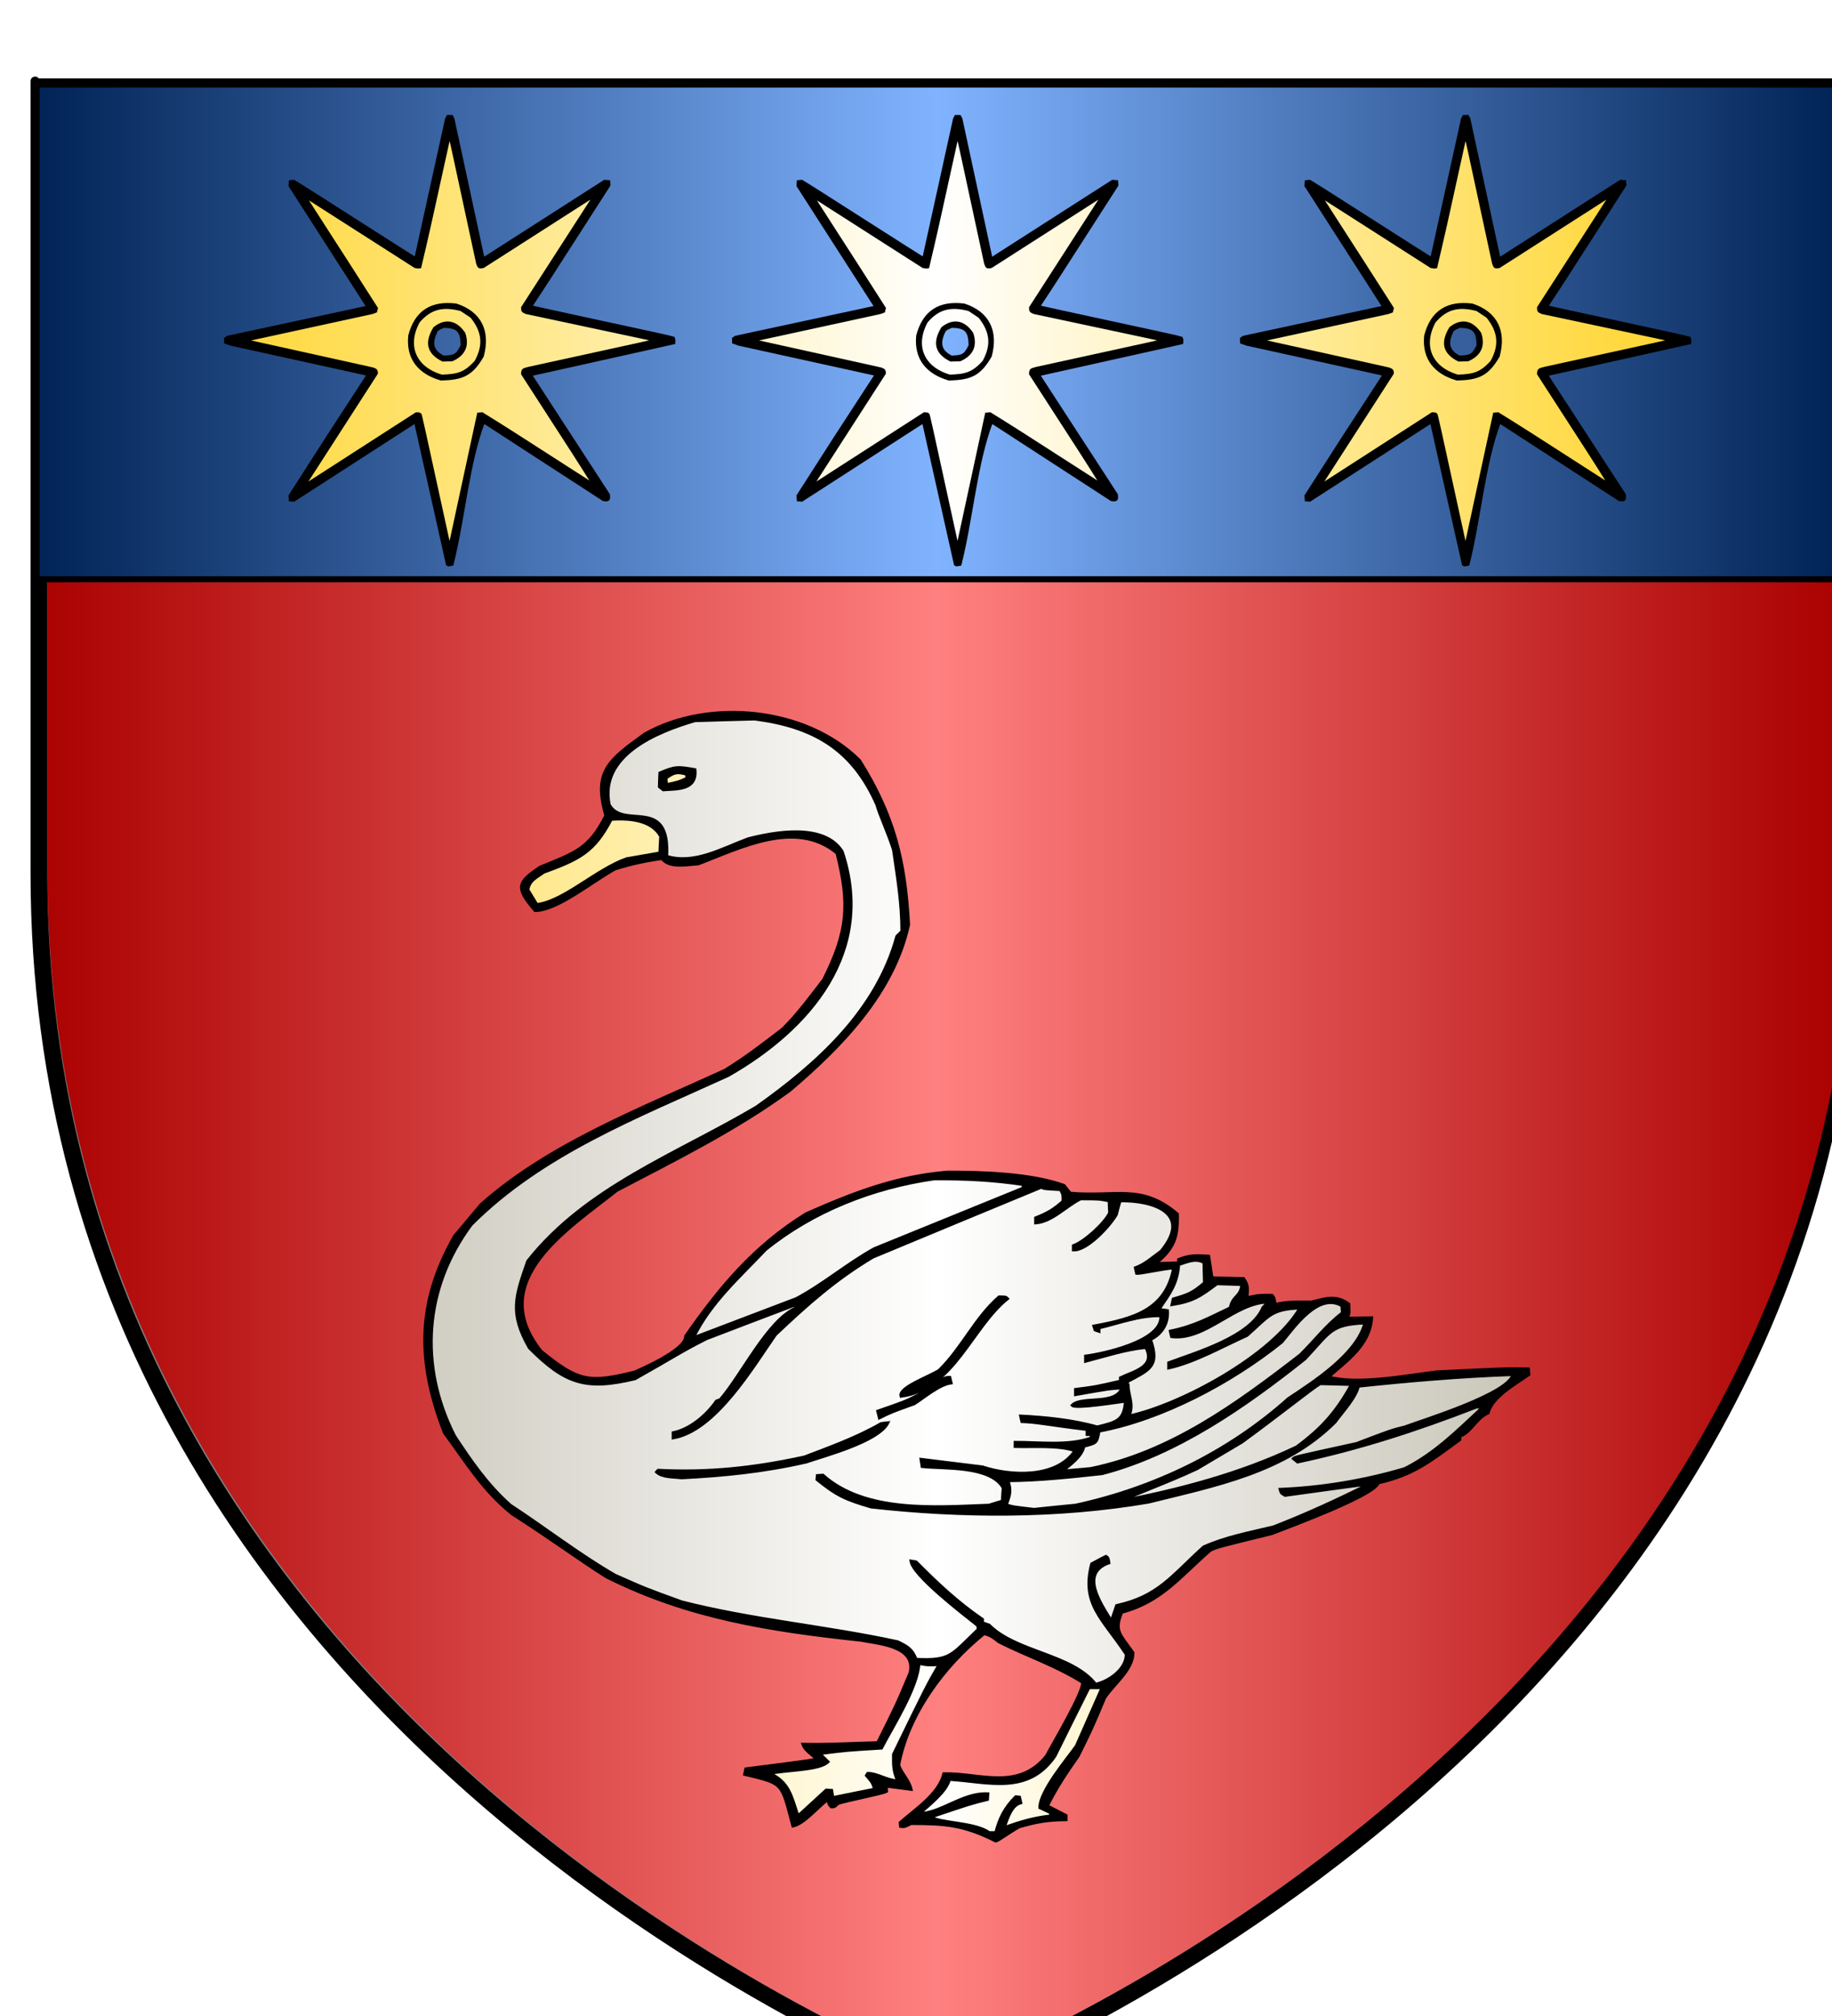
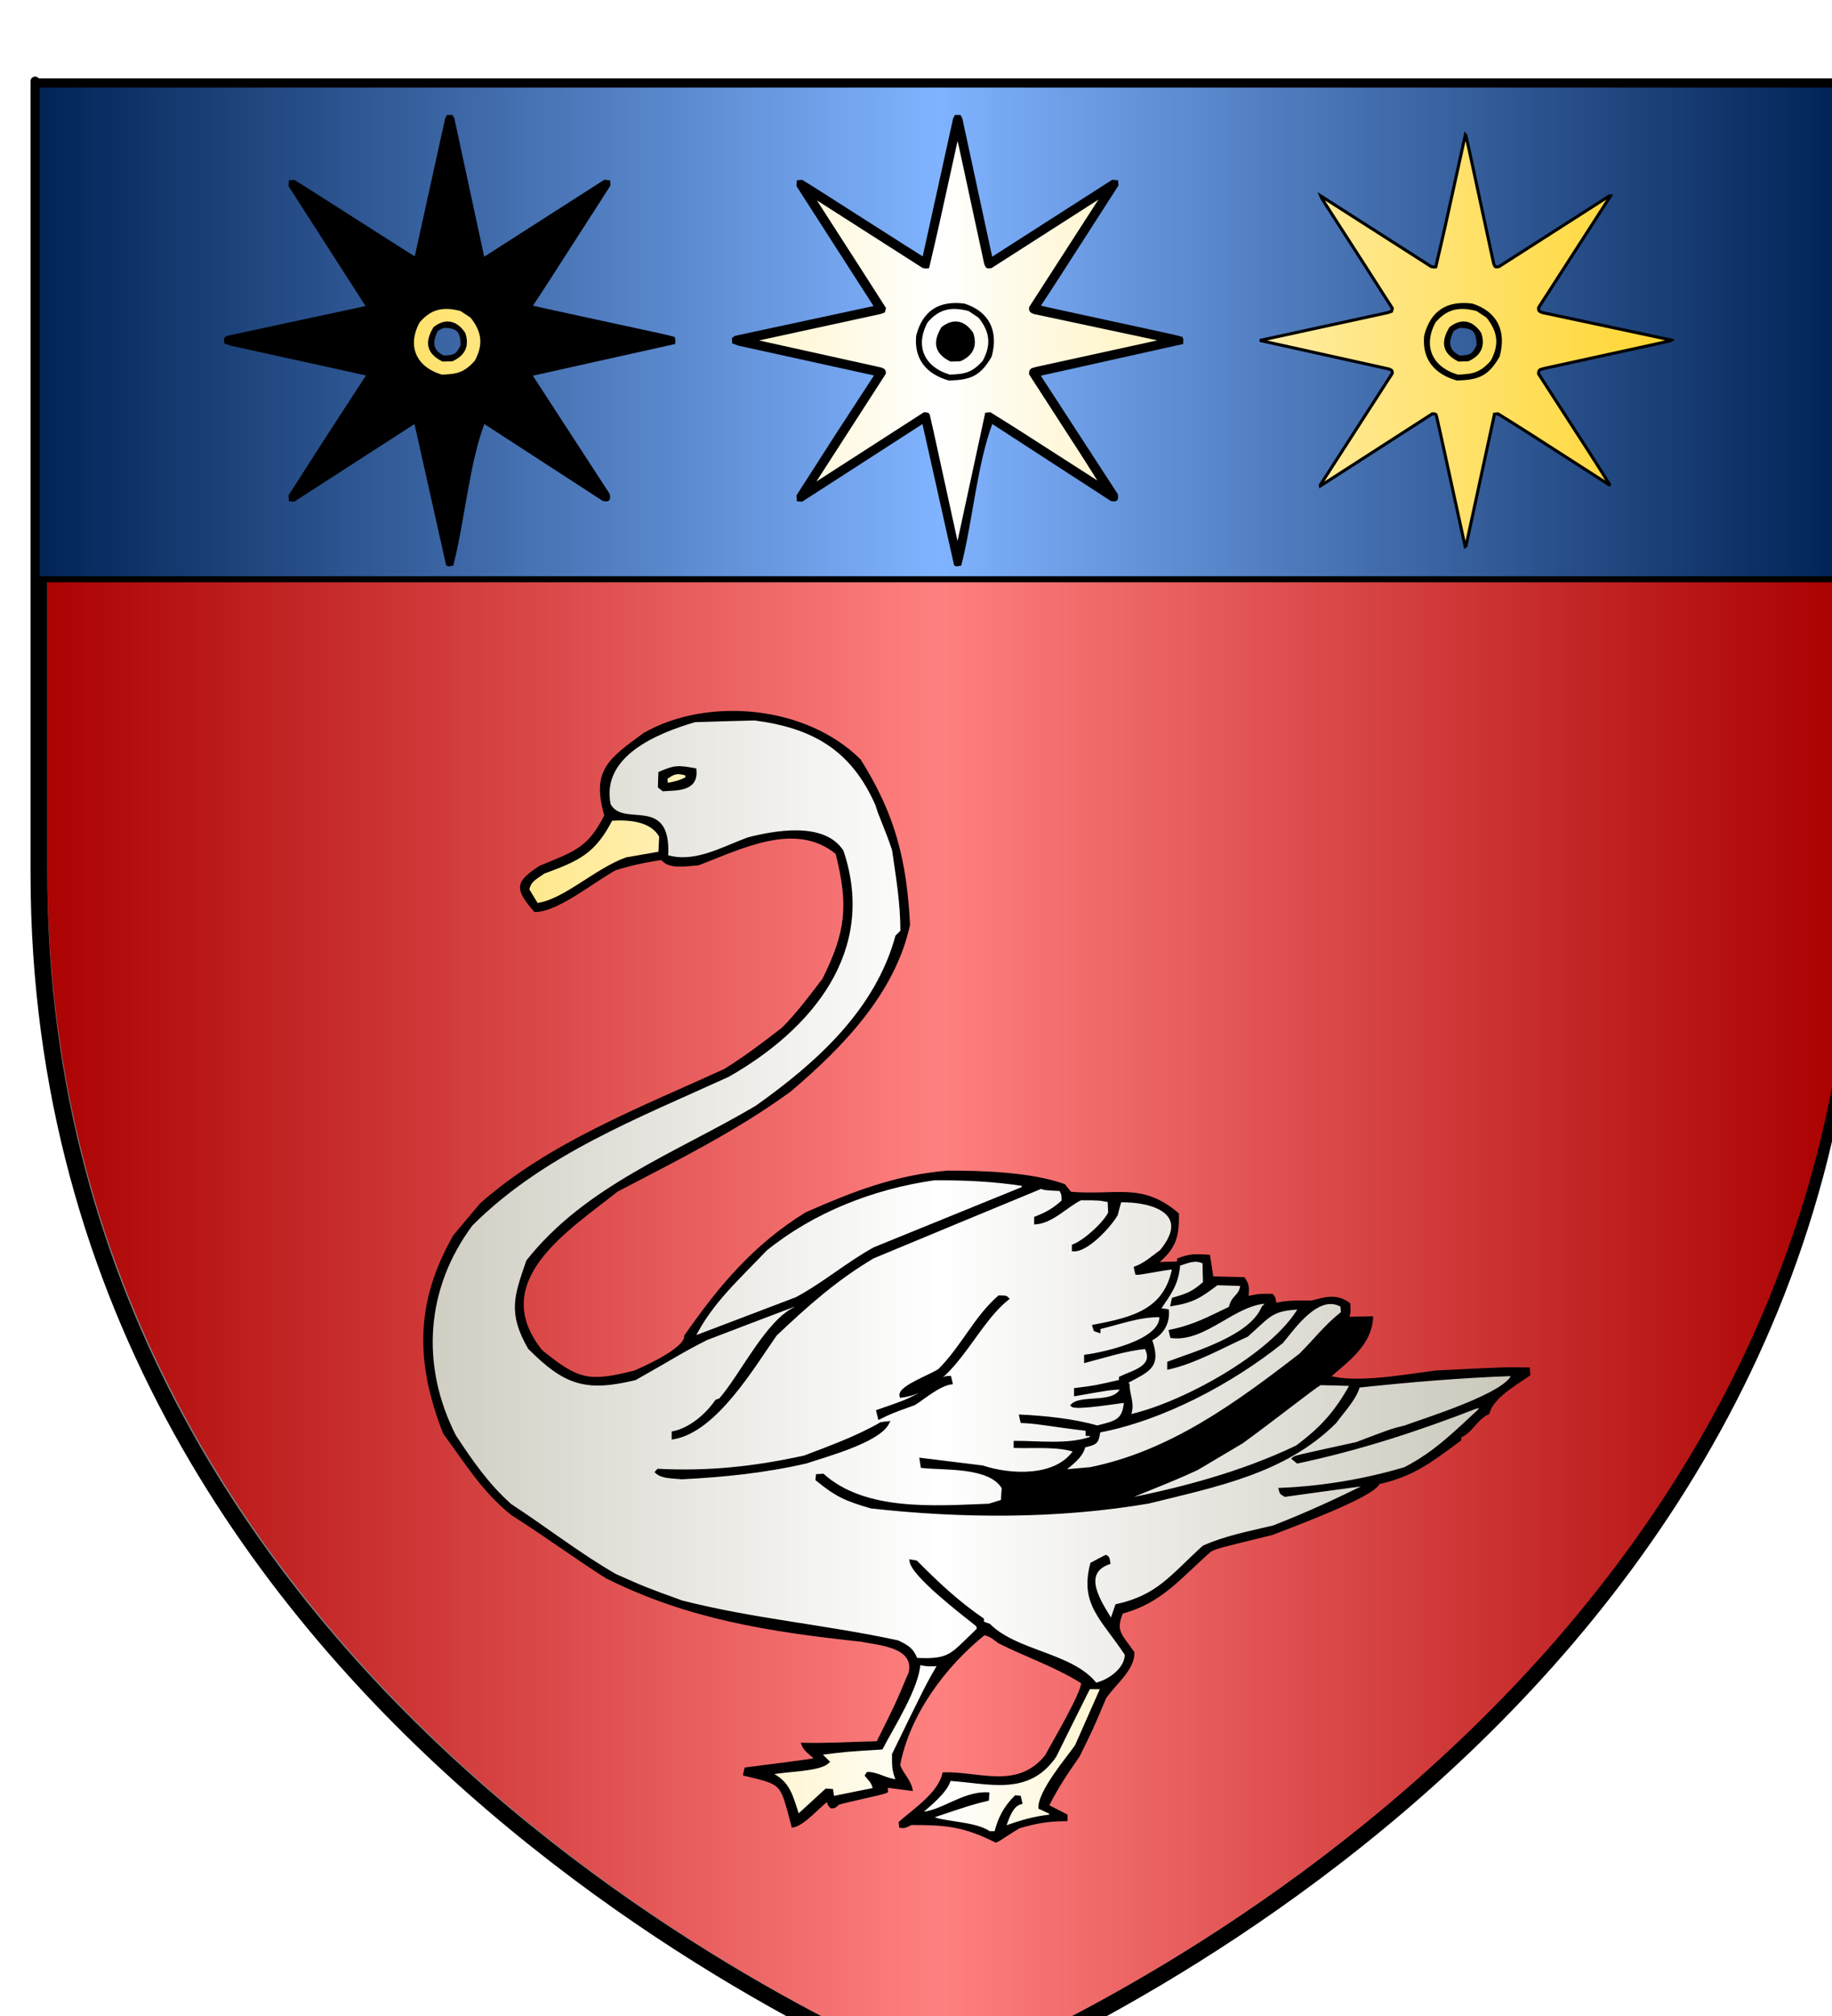
<svg xmlns="http://www.w3.org/2000/svg" viewBox="0 0 600 660">
  <rect x="0" y="0" width="600" height="660" fill="#808080" stroke="none" />
  <g id="ecu" transform="translate(10 25)">
    <g id="matrix-group" transform="matrix(1 0 0 1 0 0)">
      <g groupmode="layer" id="layer3" label="layer3" style="display:inline" transform="translate(0)">
        <path d="m -2.5,-1.812 0,4 0,258.531 C -2.5,548.959 298.594,662.25 298.594,662.25 L 300,662.781 301.406,662.25 c 0,0 301.094,-113.291 301.094,-401.531 l 0,-258.531 0,-4 -4,0 -597,0 -4,0 m 8,8 589,0 0,254.531 C 594.5,539.473 307.961,651.107 300,654.156 292.039,651.107 5.5,539.473 5.5,260.719 L 5.5,6.188 z" id="contour" style="fill:#000000;" />
        <path class="draggable" d="m 8,5.211 589,0 0,255.63 C 594.5,538.978 307.961,651.094 300,654.156 292.039,651.094 5.5,538.978 5.5,259.021 L 5.5,3.391 z" id="fond" style="fill:url(#linearGradientgueules);" />
      </g>
      <g class="draggable" id="layer4" label="Meubles">
        <g class="draggable" desc="g3" id="g3" label="g3">
          <path class="draggable" d="M 316.138,577.704 C 305.628,572.442 299.667,571.970 288.372,571.970 C 286.215,573.069 286.215,573.069 284.960,572.914 C 284.920,572.481 284.882,572.087 284.842,571.696 C 289.666,567.415 297.549,562.349 299.118,555.712 C 310.884,555.438 323.394,561.446 332.729,549.901 C 334.650,546.209 345.082,528.695 344.572,525.749 C 335.435,520.055 326.297,517.110 317.198,512.515 C 315.119,510.905 314.453,510.356 312.295,509.805 C 299.236,520.330 287.508,535.999 284.293,552.885 C 285.274,555.673 287.745,557.833 288.372,560.778 C 285.628,560.425 282.921,560.071 280.215,559.718 C 280.253,560.268 280.293,560.857 280.332,561.446 C 279.116,562.153 267.665,564.352 264.409,565.413 C 263.311,566.512 263.311,566.512 262.252,566.512 C 261.547,565.805 261.547,565.805 261.154,564.077 C 257.781,566.590 253.311,572.049 249.703,572.795 C 245.820,558.422 246.879,559.011 233.897,555.870 C 234.014,555.281 234.132,554.692 234.289,554.103 C 256.800,551.236 256.800,551.236 257.350,550.685 C 255.507,549.115 253.624,547.898 252.957,546.053 C 261.154,546.248 269.116,545.738 277.469,545.541 C 283.745,532.975 283.745,532.975 288.097,522.607 C 290.058,513.693 277.469,513.104 272.057,511.966 C 242.015,508.745 215.426,504.623 188.718,491.270 C 179.971,485.812 171.265,479.253 157.657,470.535 C 148.126,462.877 142.557,453.492 135.576,444.067 C 126.438,420.702 126.556,401.263 138.870,379.704 C 141.772,376.248 144.675,372.791 147.578,369.336 C 170.010,349.426 200.326,337.841 227.387,325.431 C 234.094,321.308 240.212,316.635 246.447,311.805 C 251.468,306.779 255.467,301.319 259.782,295.704 C 267.625,279.996 268.410,271.278 264.135,254.274 C 250.605,243.043 232.407,252.625 218.641,257.809 C 214.640,258.044 209.268,259.261 206.797,256.041 C 201.189,256.827 196.600,257.847 191.423,259.458 C 184.718,263.032 172.520,273.085 165.265,273.085 C 158.558,265.388 159.695,263.777 166.912,258.908 C 178.206,254.234 182.913,253.057 188.442,241.982 C 184.246,227.531 189.344,223.879 201.227,215.279 C 222.170,203.498 254.094,206.561 271.508,223.997 C 282.724,241.865 286.451,256.630 287.548,277.718 C 282.685,300.063 265.430,317.735 248.604,331.990 C 230.956,344.871 211.111,354.688 191.972,364.703 C 176.168,377.307 148.714,394.233 167.186,417.364 C 179.305,427.181 182.717,428.005 197.972,424.157 C 198.483,423.883 214.836,417.089 214.562,412.455 C 225.858,396.236 237.152,382.806 254.055,372.360 C 269.391,365.605 283.196,360.187 300.373,358.734 C 311.707,358.734 327.591,359.205 338.454,363.092 C 339.122,363.917 339.787,364.781 340.494,365.644 C 355.476,366.980 363.828,362.424 375.594,372.478 C 375.751,380.096 374.614,383.630 368.417,388.696 C 370.927,388.618 373.477,388.539 376.025,388.461 C 376.025,388.068 376.025,387.714 376.025,387.361 C 379.751,385.908 381.399,386.026 385.831,386.261 C 386.184,388.618 386.537,390.974 386.928,393.369 C 390.380,393.447 393.831,393.527 397.282,393.605 C 398.811,395.843 398.616,396.668 398.380,399.888 C 402.185,399.063 402.185,399.063 406.538,399.063 C 407.205,399.731 407.205,399.731 407.635,402.088 C 411.518,401.105 415.362,401.263 419.598,401.263 C 423.952,400.202 427.559,398.828 431.716,401.931 C 431.756,403.737 432.108,404.797 431.167,406.565 C 433.834,406.525 436.501,406.485 439.206,406.445 C 438.658,415.282 431.247,420.308 425.049,425.806 C 434.502,428.477 450.502,425.374 460.463,424.157 C 482.818,423.058 482.818,423.058 490.544,423.176 C 490.584,423.764 490.622,424.353 490.702,424.982 C 486.466,428.005 478.661,432.247 477.367,437.548 C 473.485,439.198 471.759,443.950 468.111,445.166 C 468.111,445.520 468.111,445.873 468.111,446.267 C 458.345,453.453 452.933,457.812 441.403,460.442 C 440.188,464.566 412.068,474.894 406.538,477.053 C 388.576,481.453 388.576,481.453 386.380,482.513 C 376.299,491.270 370.339,499.399 357.359,502.815 C 354.730,509.138 356.965,510.158 361.044,516.088 C 361.044,521.666 354.848,526.182 351.789,530.815 C 347.435,541.142 347.435,541.142 343.083,549.901 C 339.278,555.320 336.022,560.150 333.003,566.237 C 335.042,567.258 337.081,568.318 339.122,569.378 C 339.122,569.810 339.122,570.243 339.122,570.714 C 332.924,570.792 329.434,571.421 323.747,573.069 C 319.943,575.230 317.198,577.429 316.138,577.704 z" id="path4" style="fill:#000000;stroke:black;stroke-width:1.0" />
          <path class="draggable" d="M 313.943,574.994 C 309.393,571.578 297.158,571.892 294.921,569.810 C 307.982,565.413 307.982,565.413 313.394,564.077 C 313.432,563.448 313.472,562.859 313.512,562.270 C 305.314,561.839 298.137,568.712 291.118,568.712 C 294.138,566.041 300.099,561.406 300.922,557.518 C 313.943,558.344 326.689,562.664 335.474,549.901 C 339.160,542.438 342.886,534.977 346.612,527.516 C 348.063,527.516 349.514,527.516 350.965,527.516 C 348.141,533.879 345.317,540.240 342.533,546.602 C 339.670,550.685 330.572,561.328 330.572,566.786 C 331.748,567.336 332.924,567.886 334.101,568.437 C 334.101,568.789 334.101,569.143 334.101,569.536 C 328.297,570.164 324.179,571.498 318.844,573.344 C 319.983,570.360 321.120,566.041 324.296,565.177 C 324.140,564.548 323.982,563.960 323.865,563.371 C 323.433,563.331 323.041,563.291 322.650,563.252 C 319.198,566.708 317.315,570.243 316.138,574.994 C 315.394,574.994 314.649,574.994 313.943,574.994 z" id="path5" style="fill:url(#linearGradientor);stroke:black;stroke-width:1.0" />
          <path class="draggable" d="M 251.349,569.536 C 249.075,562.742 248.368,558.462 242.094,555.594 C 247.231,554.378 258.330,554.613 261.154,551.786 C 260.213,550.883 259.310,549.979 258.409,549.076 C 267.154,547.976 267.154,547.976 278.684,547.269 C 282.372,540.162 290.608,527.360 290.960,519.466 C 293.118,520.134 295.000,520.094 297.627,519.899 C 293.549,526.967 293.549,526.967 282.645,549.351 C 282.645,552.806 282.490,554.494 284.019,558.068 C 280.176,557.793 277.391,555.594 274.214,555.594 C 274.058,555.791 273.900,556.026 273.783,556.263 C 275.037,557.793 275.940,558.422 276.410,560.778 C 271.861,561.681 267.311,562.584 262.762,563.527 C 262.605,562.742 262.488,561.956 262.370,561.171 C 261.782,561.131 261.193,561.092 260.605,561.053 C 257.507,563.880 254.408,566.708 251.349,569.536 z" id="path6" style="fill:url(#linearGradientor);stroke:black;stroke-width:1.0" />
          <path class="draggable" d="M 348.809,526.418 C 341.160,516.560 322.885,516.011 313.943,507.057 C 313.198,506.782 312.452,506.507 311.747,506.271 C 311.747,505.879 311.747,505.525 311.747,505.172 C 303.314,499.360 296.961,493.312 290.019,486.361 C 289.471,486.244 288.921,486.165 288.372,486.086 C 289.077,490.798 304.962,502.972 310.257,507.174 C 310.295,507.567 310.334,507.999 310.412,508.431 C 301.510,516.835 301.550,518.798 290.019,518.248 C 288.686,514.793 287.078,514.046 284.019,512.515 C 260.292,507.372 236.525,505.407 213.229,499.438 C 201.227,495.080 201.227,495.080 191.423,490.720 C 179.461,483.809 168.519,475.247 157.106,467.787 C 149.498,461.031 144.164,453.178 138.870,445.166 C 127.066,421.958 128.948,396.551 144.321,375.894 C 167.618,352.567 198.875,340.589 228.446,327.081 C 255.507,311.687 276.764,286.319 265.782,253.724 C 259.782,244.339 243.388,247.480 234.995,249.640 C 226.328,252.861 217.426,258.123 208.327,255.374 C 209.464,235.307 194.130,246.891 189.502,238.448 C 186.247,222.308 204.836,214.651 217.582,210.921 C 224.093,210.723 230.642,210.527 237.192,210.370 C 256.174,212.844 269.116,220.030 277.195,238.448 C 278.293,242.258 280.489,246.616 282.645,253.175 C 283.941,262.129 285.391,270.533 285.391,279.918 C 284.842,280.428 284.293,280.978 283.745,281.528 C 277.078,305.914 257.703,323.311 237.740,337.448 C 211.660,352.881 182.050,363.562 162.833,387.911 C 158.832,399.457 156.832,404.836 163.382,416.263 C 175.069,427.966 181.775,430.244 197.972,426.356 C 211.582,418.699 212.680,417.639 221.387,413.240 C 231.034,409.549 240.681,405.856 250.369,402.206 C 250.487,402.520 250.644,402.833 250.800,403.187 C 241.427,407.192 233.073,424.982 225.858,433.268 C 225.426,433.386 225.034,433.543 224.641,433.700 C 221.387,438.412 216.014,442.929 210.483,444.067 C 210.483,444.617 210.483,445.166 210.483,445.716 C 224.367,443.360 236.643,422.351 243.977,411.904 C 254.408,402.048 263.507,393.919 275.861,386.536 C 294.255,378.878 312.649,371.260 331.081,363.642 C 331.904,364.152 331.904,364.152 337.356,364.426 C 338.180,366.077 338.180,366.077 338.180,368.276 C 334.964,371.143 333.003,372.203 329.198,373.734 C 329.198,374.244 329.198,374.795 329.198,375.345 C 334.689,374.873 338.964,369.925 343.906,367.450 C 349.906,367.450 349.906,367.450 353.279,368.119 C 353.318,369.415 353.358,370.750 353.436,372.085 C 351.671,375.658 345.239,381.470 341.553,382.846 C 341.553,383.277 341.553,383.709 341.553,384.179 C 345.906,384.455 353.240,376.640 355.592,372.634 C 355.985,371.103 356.377,369.610 356.809,368.119 C 367.280,367.883 380.772,371.927 370.300,384.612 C 367.555,386.615 365.005,388.932 361.868,390.071 C 361.985,390.660 362.103,391.249 362.260,391.837 C 363.514,391.994 370.575,390.345 374.418,390.071 C 371.790,403.973 361.358,406.683 348.260,409.156 C 348.377,409.549 348.495,409.941 348.651,410.373 C 349.043,410.491 349.475,410.648 349.906,410.805 C 349.906,410.413 349.906,410.058 349.906,409.705 C 356.338,408.213 363.358,405.504 370.181,405.739 C 371.006,414.300 350.338,418.385 345.552,418.974 C 345.552,419.523 345.552,420.073 345.552,420.623 C 352.063,418.934 358.338,416.814 365.280,416.106 C 368.692,422.547 361.240,424.000 356.965,426.081 C 356.965,426.435 356.965,426.788 356.965,427.181 C 348.809,429.066 348.809,429.066 342.259,429.891 C 342.259,430.440 342.259,430.990 342.259,431.540 C 353.161,429.616 353.161,429.616 357.515,429.342 C 355.396,435.310 344.337,431.893 341.160,435.074 C 342.376,436.292 356.847,433.857 358.613,433.700 C 358.182,440.219 355.554,440.612 349.357,442.182 C 341.396,439.905 332.218,439.001 324.296,438.608 C 324.414,439.198 324.532,439.787 324.688,440.376 C 329.748,440.533 334.650,441.632 346.063,442.967 C 346.063,443.518 346.063,444.067 346.063,444.617 C 346.612,444.617 347.160,444.617 347.709,444.617 C 347.554,445.009 347.396,445.403 347.278,445.834 C 339.867,448.465 330.061,447.170 322.492,447.209 C 322.492,447.641 322.492,448.073 322.492,448.544 C 328.061,448.739 336.611,447.995 342.102,449.918 C 335.944,459.186 320.767,458.244 311.747,455.259 C 305.080,454.434 298.373,453.610 291.667,452.785 C 291.783,453.531 291.901,454.317 292.020,455.102 C 299.196,455.887 314.374,454.709 318.570,462.093 C 318.453,463.545 318.374,464.999 318.296,466.451 C 316.845,466.884 315.394,467.315 313.943,467.787 C 296.098,468.454 273.390,470.339 259.507,457.969 C 258.880,458.008 258.291,458.047 257.703,458.087 C 257.664,458.480 257.624,458.911 257.586,459.343 C 264.057,464.606 266.959,465.902 275.313,468.337 C 304.922,471.635 336.415,471.832 366.221,466.726 C 387.949,461.306 410.773,457.027 427.246,440.533 C 429.638,437.234 434.070,432.561 434.854,428.791 C 451.639,427.024 468.347,425.571 485.524,424.982 C 484.113,431.422 455.562,440.100 450.110,442.182 C 445.757,443.243 445.757,443.243 434.304,447.601 C 414.186,452.000 414.186,452.000 413.637,452.510 C 414.068,452.864 414.500,453.216 414.970,453.610 C 435.245,449.291 453.993,443.203 473.523,435.623 C 474.229,435.623 474.975,435.623 475.719,435.623 C 467.405,443.282 460.268,450.664 450.110,455.809 C 436.814,459.775 422.735,462.053 409.284,462.602 C 409.598,463.702 409.479,463.742 410.891,464.526 C 420.147,463.231 429.403,461.975 438.697,460.718 C 428.147,465.980 417.950,470.692 407.087,474.894 C 399.243,476.779 391.399,478.232 384.222,481.453 C 373.595,491.073 369.437,497.592 355.710,500.655 C 355.122,502.344 354.535,504.033 353.985,505.721 C 350.338,499.712 343.553,490.052 353.161,486.636 C 352.886,484.986 352.886,484.986 352.181,484.554 C 350.612,485.341 349.083,486.165 347.554,486.990 C 344.102,500.184 351.043,504.740 358.888,516.599 C 358.888,521.508 353.122,525.514 348.809,526.418 z" id="path7" style="fill:url(#linearGradientargent);stroke:black;stroke-width:1.0" />
-           <path class="draggable" d="M 328.649,469.161 C 321.550,468.337 321.550,468.337 319.512,467.630 C 320.767,464.606 321.237,462.759 320.061,459.736 C 330.180,459.658 340.651,458.557 350.965,457.418 C 375.398,451.057 397.753,435.467 417.440,419.799 C 425.834,410.845 425.834,408.567 437.050,408.096 C 434.422,418.306 420.422,427.298 411.990,432.875 C 392.262,450.547 367.868,462.249 342.259,467.787 C 337.709,468.219 333.160,468.689 328.649,469.161 z" id="path8" style="fill:url(#linearGradientargent);stroke:black;stroke-width:1.0" />
          <path class="draggable" d="M 356.965,466.451 C 360.770,464.526 372.770,460.167 382.026,455.809 C 386.928,452.903 391.830,449.997 396.733,447.091 C 408.735,438.333 419.598,429.616 422.343,427.966 C 425.794,428.045 429.245,428.124 432.697,428.241 C 427.599,437.274 423.246,442.340 414.696,448.702 C 396.184,457.498 376.850,462.564 356.965,466.451 z" id="path9" style="fill:url(#linearGradientargent);stroke:black;stroke-width:1.0" />
          <path class="draggable" d="M 213.229,458.794 C 210.209,458.440 206.993,458.676 205.033,456.909 C 205.189,456.712 205.385,456.516 205.582,456.359 C 222.015,457.183 236.838,455.652 253.506,452.000 C 261.899,448.779 270.606,445.678 278.567,441.082 C 279.273,440.965 280.018,440.887 280.764,440.807 C 277.744,446.895 259.978,451.568 254.055,453.610 C 240.172,456.791 227.073,458.087 213.229,458.794 z" id="path10" style="fill:#000000;stroke:black;stroke-width:1.0" />
          <path class="draggable" d="M 337.905,456.634 C 340.573,454.395 344.259,451.922 345.003,448.426 C 349.004,447.406 349.278,447.484 349.906,443.518 C 370.614,439.629 393.399,427.534 409.793,414.340 C 413.637,409.784 421.716,397.806 429.520,402.480 C 429.559,403.226 429.599,404.012 429.678,404.797 C 424.303,408.960 420.696,413.790 415.911,418.542 C 394.812,434.839 373.359,450.469 347.160,455.809 C 344.062,456.084 340.965,456.359 337.905,456.634 z" id="path11" style="fill:url(#linearGradientargent);stroke:black;stroke-width:1.0" />
          <path class="draggable" d="M 278.019,439.159 C 277.822,438.412 277.626,437.705 277.469,436.999 C 286.215,433.975 286.215,433.975 290.568,431.815 C 292.922,430.283 298.295,425.689 301.039,425.925 C 301.157,426.513 301.314,427.102 301.471,427.731 C 297.549,428.280 292.725,432.443 289.471,434.524 C 281.862,437.274 281.862,437.274 278.019,439.159 z" id="path12" style="fill:#000000;stroke:black;stroke-width:1.0" />
          <path class="draggable" d="M 359.711,438.608 C 361.476,434.759 359.436,431.933 359.436,428.241 C 359.202,428.005 358.965,427.770 358.730,427.573 C 366.221,423.489 369.986,422.547 366.771,413.515 C 370.692,411.669 372.652,408.056 372.339,404.090 C 371.398,403.933 370.458,403.815 369.516,403.697 C 373.241,398.239 375.556,395.294 376.025,388.971 C 378.654,388.186 381.399,386.694 384.340,388.303 C 384.380,390.503 384.419,392.740 384.497,394.980 C 380.575,398.357 379.124,398.867 374.261,400.281 C 374.105,400.870 373.987,401.459 373.869,402.088 C 380.772,400.949 382.967,399.457 388.576,395.254 C 391.282,395.333 393.988,395.411 396.733,395.529 C 396.381,399.652 393.713,399.142 392.930,403.187 C 385.791,406.565 381.281,409.156 373.319,410.805 C 373.438,411.395 373.555,411.984 373.712,412.573 C 384.849,413.946 394.536,401.263 405.440,401.263 C 404.851,401.852 404.263,402.441 403.675,403.030 C 399.674,412.690 381.869,417.756 372.770,421.172 C 372.770,421.723 372.770,422.272 372.770,422.822 C 381.163,420.977 390.261,415.832 398.380,412.180 C 405.832,405.621 406.264,403.579 415.793,403.187 C 406.734,418.856 376.536,435.034 359.711,438.608 z" id="path13" style="fill:url(#linearGradientargent);stroke:black;stroke-width:1.0" />
          <path class="draggable" d="M 285.117,432.090 C 284.175,429.262 294.569,425.649 297.627,423.607 C 305.157,416.186 309.393,406.407 317.198,399.613 C 319.394,399.613 319.394,399.613 319.943,400.163 C 308.216,409.588 302.334,429.851 285.117,432.090 z" id="path14" style="fill:#000000;stroke:black;stroke-width:1.0" />
          <path class="draggable" d="M 217.032,413.004 C 222.681,401.419 232.015,393.291 240.721,384.062 C 256.330,371.417 275.978,363.760 296.020,360.893 C 306.217,360.893 315.001,361.246 325.395,362.817 C 325.237,363.210 325.080,363.602 324.963,364.035 C 308.805,370.593 292.607,377.190 276.410,383.787 C 267.468,388.696 259.821,395.372 250.800,400.163 C 239.544,404.443 228.288,408.725 217.032,413.004 z" id="path15" style="fill:url(#linearGradientargent);stroke:black;stroke-width:1.0" />
          <path class="draggable" d="M 165.814,271.160 C 164.793,269.511 163.813,267.862 162.833,266.251 C 163.538,262.992 165.499,262.443 168.010,260.558 C 179.697,256.276 184.599,253.960 190.168,243.200 C 195.660,242.847 203.346,243.200 206.405,248.815 C 206.288,250.621 206.209,252.428 206.130,254.274 C 202.483,254.903 198.835,255.531 195.228,256.159 C 185.227,259.694 174.756,270.061 165.814,271.160 z" id="path16" style="fill:url(#linearGradientor);stroke:black;stroke-width:1.0" />
          <path class="draggable" d="M 207.229,233.540 C 206.797,233.186 206.365,232.873 205.974,232.558 C 206.013,231.065 206.052,229.573 206.130,228.081 C 211.033,225.960 211.974,226.000 217.582,226.981 C 218.288,233.618 211.974,233.226 207.229,233.540 z" id="path17" style="fill:#000000;stroke:black;stroke-width:1.0" />
          <path class="draggable" d="M 208.327,231.890 C 208.208,231.144 208.131,230.437 208.053,229.731 C 210.601,227.963 211.542,227.452 214.954,228.474 C 214.954,228.906 214.954,229.378 214.954,229.848 C 212.131,231.105 212.131,231.105 208.327,231.890 z" id="path18" style="fill:url(#linearGradientor);stroke:black;stroke-width:1.0" />
        </g>
        <g class="draggable" desc="g6" id="g6" label="g6">
          <path class="draggable" d="M -5.457,0.630 L -5.457,164.630 L 603.181,164.630 L 603.181,0.630 L -5.457,0.630 z" id="path21" style="fill:url(#linearGradientazur);stroke:black;stroke-width:2.0" />
        </g>
        <g class="draggable" desc="g7" id="g7" label="g7">
          <path class="draggable" d="M 136.926,159.916 C 136.789,159.849 136.668,159.781 136.546,159.727 C 133.057,144.158 129.568,128.589 126.080,113.019 C 112.790,121.591 99.502,130.162 86.212,138.733 C 85.832,138.693 85.452,138.665 85.085,138.639 C 85.044,138.191 85.018,137.756 84.990,137.323 C 97.044,118.486 97.044,118.486 110.442,97.952 C 110.415,97.803 110.402,97.654 110.388,97.519 C 95.469,94.237 80.565,90.955 65.661,87.686 C 65.076,87.469 64.493,87.265 63.910,87.062 C 63.895,86.669 63.882,86.276 63.869,85.896 C 64.086,85.733 64.303,85.570 64.534,85.421 C 79.859,82.126 95.198,78.830 110.537,75.535 C 102.012,62.284 93.501,49.035 84.990,35.785 C 85.018,35.337 85.044,34.904 85.085,34.469 C 85.452,34.429 85.832,34.401 86.212,34.375 C 88.845,35.880 125.428,59.423 126.175,59.708 C 129.528,44.451 132.894,29.194 136.260,13.937 C 136.397,13.666 136.532,13.394 136.681,13.136 C 137.088,13.136 137.496,13.136 137.903,13.136 C 138.039,13.394 138.188,13.666 138.337,13.937 C 141.609,29.140 144.893,44.342 148.179,59.558 C 148.315,59.573 148.464,59.586 148.613,59.613 C 161.739,51.192 174.880,42.783 188.019,34.375 C 188.454,34.401 188.888,34.429 189.336,34.469 C 189.363,34.849 189.390,35.229 189.431,35.609 C 168.133,68.754 168.133,68.754 163.735,75.385 C 165.011,75.820 210.078,85.421 210.498,85.652 C 210.756,86.167 210.689,86.533 210.648,87.211 C 194.997,90.697 179.345,94.182 163.694,97.668 C 172.205,110.755 180.717,123.842 189.241,136.943 C 189.471,138.529 189.309,138.842 187.639,138.544 C 174.540,130.040 161.454,121.550 148.369,113.061 C 143.211,126.487 141.826,144.741 138.053,159.727 C 137.672,159.781 137.292,159.849 136.926,159.916 z" id="path22" style="fill:#000000;stroke:black;stroke-width:1.0" />
-           <path class="draggable" d="M 137.116,153.895 C 127.777,111.135 127.777,111.135 127.546,110.701 C 127.125,110.471 127.125,110.471 126.365,110.471 C 114.147,118.322 101.945,126.188 89.741,134.054 C 89.728,133.946 89.714,133.837 89.701,133.742 C 97.547,121.550 105.406,109.371 113.265,97.193 C 113.265,96.040 112.777,96.122 112.044,95.783 C 97.994,92.663 83.945,89.558 69.896,86.452 C 83.877,83.401 97.859,80.363 111.854,77.325 C 112.234,77.176 112.628,77.026 113.022,76.891 C 113.103,76.565 113.184,76.240 113.265,75.915 C 101.008,56.697 89.701,39.366 89.606,38.999 C 101.728,46.743 113.850,54.500 125.985,62.258 C 126.935,62.448 126.935,62.448 127.505,62.353 C 130.424,49.917 130.424,49.917 137.210,19.022 C 137.400,19.213 137.400,19.213 146.441,61.214 C 146.917,62.353 146.835,62.556 148.233,62.258 C 160.301,54.528 172.368,46.797 184.436,39.080 C 184.544,39.094 184.653,39.108 184.761,39.121 C 176.889,51.313 169.015,63.518 161.156,75.725 C 161.156,76.851 161.265,76.836 162.377,77.325 C 176.508,80.336 190.652,83.346 204.797,86.371 C 204.607,86.547 204.607,86.547 163.138,95.593 C 161.753,96.067 161.156,95.796 161.156,97.383 C 179.440,125.633 179.440,125.633 184.626,133.932 C 156.350,115.745 156.350,115.745 147.866,110.471 C 147.487,110.497 147.106,110.525 146.726,110.565 C 143.618,124.941 140.509,139.317 137.400,153.706 C 137.305,153.760 137.210,153.828 137.116,153.895 z" id="path23" style="fill:url(#linearGradientor);stroke:black;stroke-width:1.0" />
          <path class="draggable" d="M 134.468,99.078 C 127.437,97.044 123.460,92.433 124.193,84.947 C 126.256,77.000 131.442,73.880 139.383,74.870 C 147.310,77.461 150.120,83.550 147.948,91.552 C 144.364,97.749 141.337,98.875 134.468,99.078 z" id="path24" style="fill:#000000;stroke:black;stroke-width:1.0" />
          <path class="draggable" d="M 134.659,98.143 C 125.781,95.566 122.659,88.215 127.030,80.241 C 130.980,75.602 135.256,74.802 141.079,76.375 C 142.206,77.122 143.332,77.881 144.473,78.641 C 148.328,83.414 148.911,87.917 145.885,93.423 C 142.260,97.465 139.789,97.980 134.659,98.143 z" id="path25" style="fill:url(#linearGradientor);stroke:black;stroke-width:1.0" />
          <path class="draggable" d="M 135.038,92.867 C 129.975,90.318 129.704,86.886 132.351,82.452 C 135.894,79.657 139.314,80.336 141.921,84.201 C 143.278,88.283 141.813,91.076 138.053,92.772 C 137.047,92.799 136.043,92.826 135.038,92.867 z" id="path26" style="fill:#000000;stroke:black;stroke-width:1.0" />
          <path class="draggable" d="M 135.229,91.918 C 130.953,89.802 131.102,86.804 132.962,83.075 C 133.912,82.411 133.912,82.411 135.229,81.841 C 139.966,81.841 141.351,83.320 141.351,88.161 C 139.681,91.511 138.961,91.755 135.229,91.918 z" id="path27" style="fill:url(#linearGradientazur);stroke:black;stroke-width:1.0" />
        </g>
        <g class="draggable" desc="g8" id="g8" label="g8">
          <path class="draggable" d="M 303.293,159.916 C 303.156,159.849 303.035,159.781 302.912,159.727 C 299.424,144.158 295.935,128.589 292.446,113.019 C 279.157,121.591 265.868,130.162 252.579,138.733 C 252.198,138.693 251.819,138.665 251.452,138.639 C 251.411,138.191 251.384,137.756 251.357,137.323 C 263.411,118.486 263.411,118.486 276.808,97.952 C 276.782,97.803 276.768,97.654 276.754,97.519 C 261.836,94.237 246.932,90.955 232.027,87.686 C 231.443,87.469 230.860,87.265 230.276,87.062 C 230.262,86.669 230.249,86.276 230.236,85.896 C 230.453,85.733 230.670,85.570 230.900,85.421 C 246.226,82.126 261.565,78.830 276.904,75.535 C 268.379,62.284 259.868,49.035 251.357,35.785 C 251.384,35.337 251.411,34.904 251.452,34.469 C 251.819,34.429 252.198,34.401 252.579,34.375 C 255.212,35.880 291.795,59.423 292.541,59.708 C 295.894,44.451 299.260,29.194 302.627,13.937 C 302.763,13.666 302.899,13.394 303.048,13.136 C 303.455,13.136 303.863,13.136 304.270,13.136 C 304.405,13.394 304.555,13.666 304.704,13.937 C 307.975,29.140 311.260,44.342 314.546,59.558 C 314.681,59.573 314.830,59.586 314.980,59.613 C 328.106,51.192 341.246,42.783 354.386,34.375 C 354.820,34.401 355.255,34.429 355.702,34.469 C 355.730,34.849 355.757,35.229 355.797,35.609 C 334.500,68.754 334.500,68.754 330.101,75.385 C 331.378,75.820 376.444,85.421 376.865,85.652 C 377.123,86.167 377.055,86.533 377.015,87.211 C 361.363,90.697 345.712,94.182 330.060,97.668 C 338.571,110.755 347.083,123.842 355.608,136.943 C 355.838,138.529 355.676,138.842 354.006,138.544 C 340.907,130.040 327.821,121.550 314.735,113.061 C 309.577,126.487 308.193,144.741 304.419,159.727 C 304.039,159.781 303.659,159.849 303.293,159.916 z" id="path28" style="fill:#000000;stroke:black;stroke-width:1.0" />
          <path class="draggable" d="M 303.482,153.895 C 294.143,111.135 294.143,111.135 293.913,110.701 C 293.492,110.471 293.492,110.471 292.732,110.471 C 280.514,118.322 268.312,126.188 256.108,134.054 C 256.095,133.946 256.081,133.837 256.067,133.742 C 263.913,121.550 271.773,109.371 279.632,97.193 C 279.632,96.040 279.144,96.122 278.410,95.783 C 264.361,92.663 250.312,89.558 236.262,86.452 C 250.243,83.401 264.225,80.363 278.221,77.325 C 278.601,77.176 278.995,77.026 279.388,76.891 C 279.470,76.565 279.550,76.240 279.632,75.915 C 267.374,56.697 256.067,39.366 255.972,38.999 C 268.094,46.743 280.216,54.500 292.352,62.258 C 293.302,62.448 293.302,62.448 293.872,62.353 C 296.791,49.917 296.791,49.917 303.577,19.022 C 303.767,19.213 303.767,19.213 312.808,61.214 C 313.283,62.353 313.202,62.556 314.600,62.258 C 326.668,54.528 338.735,46.797 350.802,39.080 C 350.911,39.094 351.020,39.108 351.128,39.121 C 343.255,51.313 335.382,63.518 327.522,75.725 C 327.522,76.851 327.631,76.836 328.744,77.325 C 342.875,80.336 357.019,83.346 371.164,86.371 C 370.973,86.547 370.973,86.547 329.505,95.593 C 328.120,96.067 327.522,95.796 327.522,97.383 C 345.807,125.633 345.807,125.633 350.992,133.932 C 322.717,115.745 322.717,115.745 314.233,110.471 C 313.853,110.497 313.473,110.525 313.093,110.565 C 309.984,124.941 306.876,139.317 303.767,153.706 C 303.672,153.760 303.577,153.828 303.482,153.895 z" id="path29" style="fill:url(#linearGradientor);stroke:black;stroke-width:1.0" />
          <path class="draggable" d="M 300.835,99.078 C 293.804,97.044 289.827,92.433 290.560,84.947 C 292.623,77.000 297.808,73.880 305.749,74.870 C 313.677,77.461 316.486,83.550 314.314,91.552 C 310.731,97.749 307.704,98.875 300.835,99.078 z" id="path30" style="fill:#000000;stroke:black;stroke-width:1.0" />
          <path class="draggable" d="M 301.026,98.143 C 292.148,95.566 289.026,88.215 293.397,80.241 C 297.346,75.602 301.622,74.802 307.446,76.375 C 308.573,77.122 309.699,77.881 310.840,78.641 C 314.695,83.414 315.278,87.917 312.251,93.423 C 308.627,97.465 306.156,97.980 301.026,98.143 z" id="path31" style="fill:url(#linearGradientor);stroke:black;stroke-width:1.0" />
          <path class="draggable" d="M 301.405,92.867 C 296.342,90.318 296.071,86.886 298.718,82.452 C 302.261,79.657 305.681,80.336 308.287,84.201 C 309.645,88.283 308.179,91.076 304.419,92.772 C 303.414,92.799 302.410,92.826 301.405,92.867 z" id="path32" style="fill:#000000;stroke:black;stroke-width:1.0" />
-           <path class="draggable" d="M 301.596,91.918 C 297.320,89.802 297.469,86.804 299.329,83.075 C 300.279,82.411 300.279,82.411 301.596,81.841 C 306.333,81.841 307.717,83.320 307.717,88.161 C 306.048,91.511 305.328,91.755 301.596,91.918 z" id="path33" style="fill:url(#linearGradientazur);stroke:black;stroke-width:1.0" />
        </g>
        <g class="draggable" desc="g9" id="g9" label="g9">
-           <path class="draggable" d="M 469.659,159.916 C 469.523,159.849 469.401,159.781 469.279,159.727 C 465.790,144.158 462.302,128.589 458.813,113.019 C 445.523,121.591 432.235,130.162 418.945,138.733 C 418.565,138.693 418.186,138.665 417.818,138.639 C 417.778,138.191 417.751,137.756 417.724,137.323 C 429.777,118.486 429.777,118.486 443.175,97.952 C 443.148,97.803 443.135,97.654 443.121,97.519 C 428.203,94.237 413.299,90.955 398.394,87.686 C 397.810,87.469 397.226,87.265 396.643,87.062 C 396.629,86.669 396.615,86.276 396.602,85.896 C 396.819,85.733 397.037,85.570 397.267,85.421 C 412.592,82.126 427.931,78.830 443.271,75.535 C 434.746,62.284 426.235,49.035 417.724,35.785 C 417.751,35.337 417.778,34.904 417.818,34.469 C 418.186,34.429 418.565,34.401 418.945,34.375 C 421.578,35.880 458.161,59.423 458.908,59.708 C 462.261,44.451 465.627,29.194 468.993,13.937 C 469.130,13.666 469.266,13.394 469.415,13.136 C 469.821,13.136 470.229,13.136 470.636,13.136 C 470.772,13.394 470.922,13.666 471.071,13.937 C 474.342,29.140 477.627,44.342 480.912,59.558 C 481.048,59.573 481.197,59.586 481.347,59.613 C 494.473,51.192 507.613,42.783 520.753,34.375 C 521.187,34.401 521.621,34.429 522.069,34.469 C 522.097,34.849 522.123,35.229 522.165,35.609 C 500.866,68.754 500.866,68.754 496.468,75.385 C 497.745,75.820 542.811,85.421 543.231,85.652 C 543.489,86.167 543.422,86.533 543.381,87.211 C 527.730,90.697 512.078,94.182 496.427,97.668 C 504.938,110.755 513.450,123.842 521.974,136.943 C 522.205,138.529 522.043,138.842 520.372,138.544 C 507.273,130.040 494.188,121.550 481.102,113.061 C 475.944,126.487 474.559,144.741 470.786,159.727 C 470.406,159.781 470.025,159.849 469.659,159.916 z" id="path34" style="fill:#000000;stroke:black;stroke-width:1.0" />
          <path class="draggable" d="M 469.849,153.895 C 460.510,111.135 460.510,111.135 460.279,110.701 C 459.858,110.471 459.858,110.471 459.099,110.471 C 446.881,118.322 434.678,126.188 422.475,134.054 C 422.461,133.946 422.447,133.837 422.434,133.742 C 430.280,121.550 438.139,109.371 445.999,97.193 C 445.999,96.040 445.510,96.122 444.777,95.783 C 430.728,92.663 416.678,89.558 402.629,86.452 C 416.610,83.401 430.592,80.363 444.587,77.325 C 444.968,77.176 445.361,77.026 445.755,76.891 C 445.837,76.565 445.917,76.240 445.999,75.915 C 433.741,56.697 422.434,39.366 422.339,38.999 C 434.461,46.743 446.583,54.500 458.718,62.258 C 459.669,62.448 459.669,62.448 460.239,62.353 C 463.157,49.917 463.157,49.917 469.944,19.022 C 470.134,19.213 470.134,19.213 479.175,61.214 C 479.650,62.353 479.568,62.556 480.966,62.258 C 493.034,54.528 505.101,46.797 517.169,39.080 C 517.277,39.094 517.386,39.108 517.494,39.121 C 509.622,51.313 501.748,63.518 493.889,75.725 C 493.889,76.851 493.998,76.836 495.111,77.325 C 509.242,80.336 523.386,83.346 537.531,86.371 C 537.340,86.547 537.340,86.547 495.871,95.593 C 494.487,96.067 493.889,95.796 493.889,97.383 C 512.173,125.633 512.173,125.633 517.359,133.932 C 489.084,115.745 489.084,115.745 480.599,110.471 C 480.220,110.497 479.840,110.525 479.459,110.565 C 476.351,124.941 473.243,139.317 470.134,153.706 C 470.039,153.760 469.944,153.828 469.849,153.895 z" id="path35" style="fill:url(#linearGradientor);stroke:black;stroke-width:1.0" />
          <path class="draggable" d="M 467.202,99.078 C 460.170,97.044 456.193,92.433 456.926,84.947 C 458.989,77.000 464.175,73.880 472.116,74.870 C 480.044,77.461 482.853,83.550 480.681,91.552 C 477.097,97.749 474.071,98.875 467.202,99.078 z" id="path36" style="fill:#000000;stroke:black;stroke-width:1.0" />
          <path class="draggable" d="M 467.392,98.143 C 458.514,95.566 455.392,88.215 459.763,80.241 C 463.713,75.602 467.989,74.802 473.813,76.375 C 474.940,77.122 476.066,77.881 477.207,78.641 C 481.061,83.414 481.645,87.917 478.618,93.423 C 474.994,97.465 472.523,97.980 467.392,98.143 z" id="path37" style="fill:url(#linearGradientor);stroke:black;stroke-width:1.0" />
          <path class="draggable" d="M 467.772,92.867 C 462.709,90.318 462.437,86.886 465.085,82.452 C 468.627,79.657 472.048,80.336 474.654,84.201 C 476.011,88.283 474.546,91.076 470.786,92.772 C 469.781,92.799 468.777,92.826 467.772,92.867 z" id="path38" style="fill:#000000;stroke:black;stroke-width:1.0" />
          <path class="draggable" d="M 467.962,91.918 C 463.687,89.802 463.835,86.804 465.695,83.075 C 466.646,82.411 466.646,82.411 467.962,81.841 C 472.699,81.841 474.084,83.320 474.084,88.161 C 472.415,91.511 471.695,91.755 467.962,91.918 z" id="path39" style="fill:url(#linearGradientazur);stroke:black;stroke-width:1.0" />
        </g>
        <g class="draggable" desc="g11" id="g11" label="g11">
          <path class="draggable" d="M 300.000,658.500 C 300.000,658.500 598.500,546.180 598.500,260.728 C 598.500,-24.723 598.500,2.176 598.500,2.176 L 1.500,2.176 L 1.500,260.728 C 1.500,546.180 300.000,658.500 300.000,658.500 L 680.000,740.000 L -80.000,740.000 L -80.000,-80.000 L 680.000,-80.000 L 680.000,740.000 z" id="path42" style="fill:url(#linearGradientargent)" />
        </g>
        <g class="draggable" desc="g10" id="g10" label="g10">
          <path class="draggable" d="M 300.000,658.500 C 300.000,658.500 598.500,546.180 598.500,260.728 C 598.500,-24.723 598.500,2.176 598.500,2.176 L 1.500,2.176 L 1.500,260.728 C 1.500,546.180 300.000,658.500 300.000,658.500 L 680.000,740.000 L -80.000,740.000 L -80.000,-80.000 L 680.000,-80.000 L 680.000,740.000 z" id="path39" style="fill:url(#linearGradientargent)" />
        </g>
        <g class="draggable" desc="g11" id="g11" label="g11">
          <path class="draggable" d="M 300.000,658.500 C 300.000,658.500 598.500,546.180 598.500,260.728 C 598.500,-24.723 598.500,2.176 598.500,2.176 L 1.500,2.176 L 1.500,260.728 C 1.500,546.180 300.000,658.500 300.000,658.500 L 680.000,740.000 L -80.000,740.000 L -80.000,-80.000 L 680.000,-80.000 L 680.000,740.000 z" id="path40" style="fill:#ffffff" />
        </g>
      </g>
      <g id="layer1" label="Contour final">
        <path d="M 300,658.5 C 300,658.5 1.5,546.18 1.5,260.728 C 1.5,-24.723 1.5,2.176 1.5,2.176 L 598.5,2.176 L 598.5,260.728 C 598.5,546.18 300,658.5 300,658.5 z " id="path1411" style="opacity:1;fill:none;fill-opacity:1;fill-rule:evenodd;stroke:#000000;stroke-width:3;stroke-linecap:butt;stroke-linejoin:miter;stroke-miterlimit:4;stroke-dasharray:none;stroke-opacity:1" />
      </g>
    </g>
  </g>
  <defs>
    <linearGradient gradientUnits="userSpaceOnUse" id="linearGradientgueules" spreadMethod="reflect" x1="297" x2="0" y1="100" y2="100">
      <stop id="stop465" offset="0.000" style="stop-color:#ff8080;stop-opacity:1.000;" />
      <stop id="stop466" offset="1.000" style="stop-color:#aa0000;stop-opacity:1.000;" />
    </linearGradient>
    <linearGradient gradientUnits="userSpaceOnUse" id="linearGradientazur" spreadMethod="reflect" x1="297" x2="0" y1="100" y2="100">
      <stop id="stop467" offset="0.000" style="stop-color:#80b3ff;stop-opacity:1.000;" />
      <stop id="stop468" offset="1.000" style="stop-color:#002255;stop-opacity:1.000;" />
    </linearGradient>
    <linearGradient gradientUnits="userSpaceOnUse" id="linearGradientsinople" spreadMethod="reflect" x1="297" x2="0" y1="100" y2="100">
      <stop id="stop469" offset="0.000" style="stop-color:#80ffb3;stop-opacity:1.000;" />
      <stop id="stop470" offset="1.000" style="stop-color:#003200;stop-opacity:1.000;" />
    </linearGradient>
    <linearGradient gradientUnits="userSpaceOnUse" id="linearGradientsable" spreadMethod="reflect" x1="297" x2="0" y1="100" y2="100">
      <stop id="stop471" offset="0.000" style="stop-color:#b3b3b3;stop-opacity:1.000;" />
      <stop id="stop472" offset="1.000" style="stop-color:#333333;stop-opacity:1.000;" />
    </linearGradient>
    <linearGradient gradientUnits="userSpaceOnUse" id="linearGradientor" spreadMethod="reflect" x1="297" x2="0" y1="100" y2="100">
      <stop id="stop473" offset="0.000" style="stop-color:#ffffff;stop-opacity:1.000;" />
      <stop id="stop474" offset="1.000" style="stop-color:#ffcc00;stop-opacity:1.000;" />
    </linearGradient>
    <linearGradient gradientUnits="userSpaceOnUse" id="linearGradientargent" spreadMethod="reflect" x1="297" x2="0" y1="100" y2="100">
      <stop id="stop475" offset="0.000" style="stop-color:#ffffff;stop-opacity:1.000;" />
      <stop id="stop476" offset="1.000" style="stop-color:#aca793;stop-opacity:1.000;" />
    </linearGradient>
    <linearGradient gradientUnits="userSpaceOnUse" id="linearGradientpourpre" spreadMethod="reflect" x1="297" x2="0" y1="100" y2="100">
      <stop id="stop477" offset="0.000" style="stop-color:#ffffff;stop-opacity:1.000;" />
      <stop id="stop478" offset="1.000" style="stop-color:#d576ad;stop-opacity:1.000;" />
    </linearGradient>
    <linearGradient gradientUnits="userSpaceOnUse" id="linearGradientcarnation" spreadMethod="reflect" x1="297" x2="0" y1="100" y2="100">
      <stop id="stop479" offset="0.000" style="stop-color:#ffffff;stop-opacity:1.000;" />
      <stop id="stop480" offset="1.000" style="stop-color:#ffc282;stop-opacity:1.000;" />
    </linearGradient>
  </defs>
</svg>